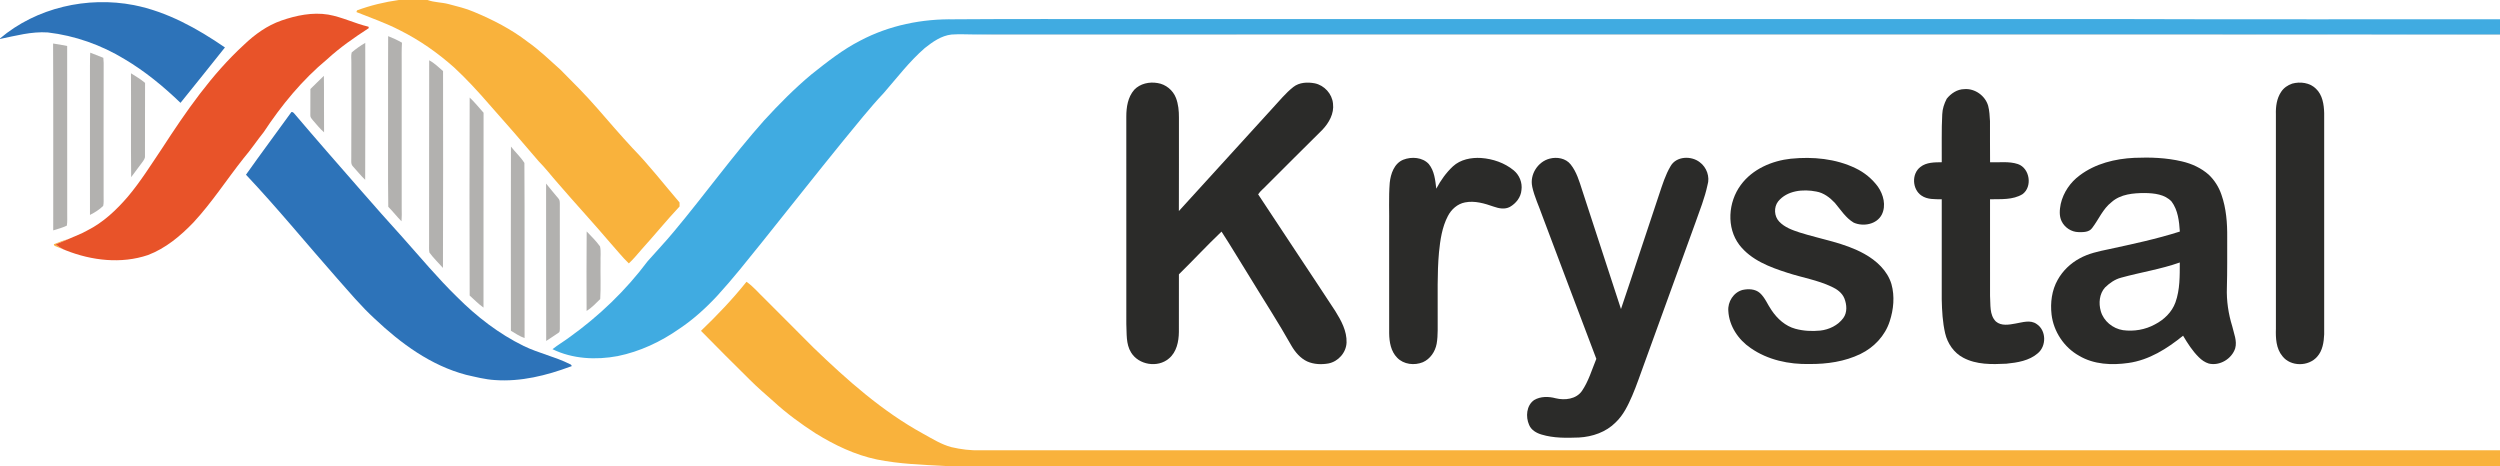
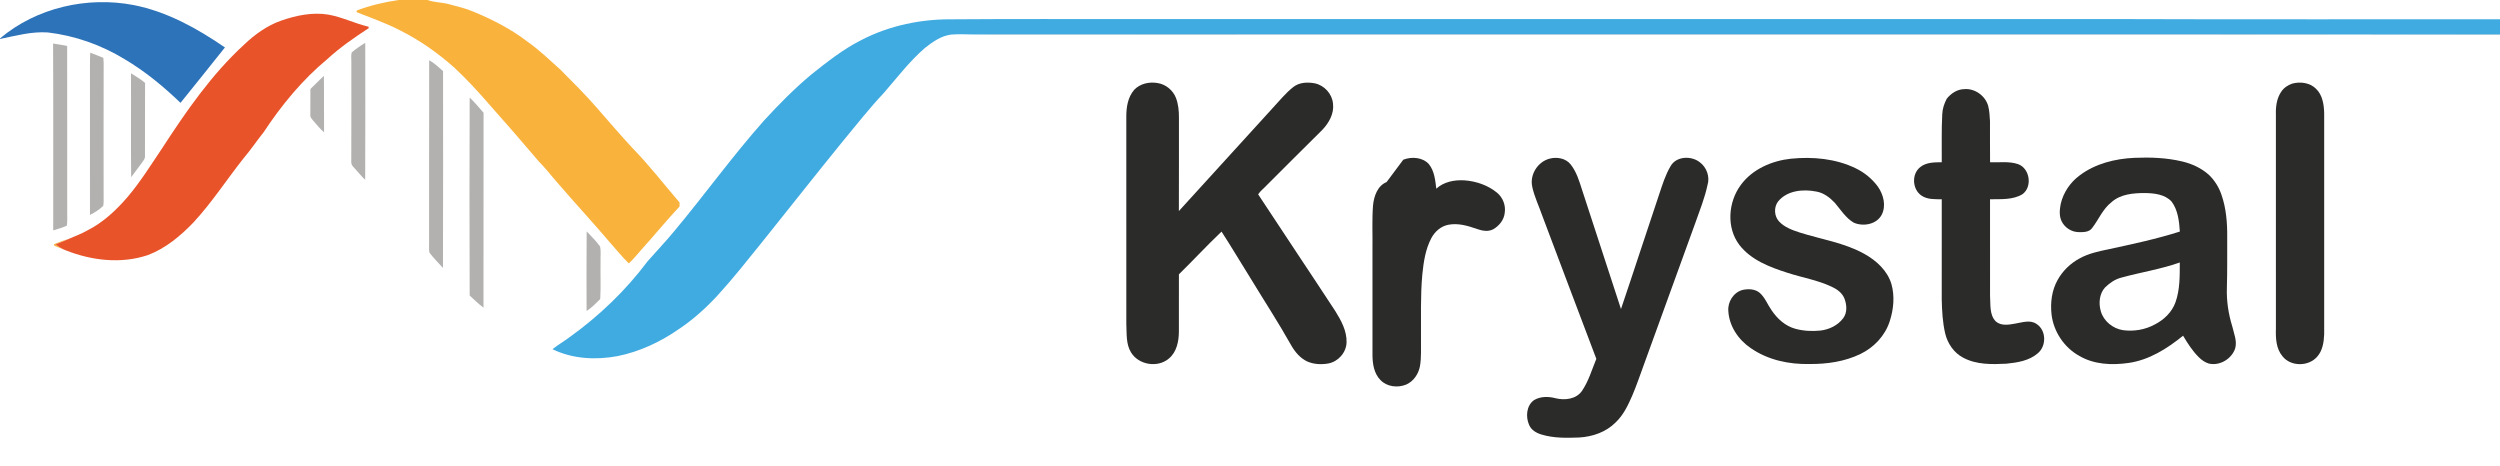
<svg xmlns="http://www.w3.org/2000/svg" version="1.2" baseProfile="tiny-ps" viewBox="0 0 1647 307" width="1647" height="307">
  <title>mark-svg</title>
  <style>
		tspan { white-space:pre }
		.s0 { fill: #f9b23c } 
		.s1 { fill: #2d73b9 } 
		.s2 { fill: #e85329 } 
		.s3 { fill: #40abe1 } 
		.s4 { fill: #b2b1af } 
		.s5 { fill: #2b2b29 } 
	</style>
  <g id="#f9b23cff">
    <path id="Layer" class="s0" d="m262.77 0h18.88c4.47 1.65 9.34 1.47 13.91 2.7c5.6 1.5 11.3 2.79 16.64 5.11c12.48 5.19 24.62 11.41 35.35 19.68c7.76 5.45 14.58 12.06 21.62 18.37c8.3 8.32 16.63 16.63 24.34 25.51c7.63 8.75 15.19 17.58 23.09 26.09c11.08 11.34 20.77 23.91 31.09 35.93c-0.01 0.87 0 1.75 0.02 2.62c-8.61 9.18-16.55 18.98-25.01 28.3c-2.75 3.13-5.35 6.39-8.42 9.22c-4.36-4.15-8.05-8.93-12.09-13.38c-11.38-13.38-23.31-26.26-34.76-39.57c-4.22-4.74-8.06-9.82-12.54-14.33c-10.76-12.67-21.66-25.22-32.72-37.64c-7.28-8.4-14.81-16.59-22.96-24.15c-10.82-9.62-22.78-18.04-35.76-24.51c-9.2-4.77-19.02-8.16-28.62-12c0.09-0.28 0.28-0.83 0.37-1.11c8.91-3.32 18.19-5.52 27.59-6.85z" />
    <path id="Layer" class="s0" d="m35.43 160.9c3.18-1.24 6.36-2.55 9.66-3.44c-2.75 1.28-5.58 2.38-8.4 3.48c1.99 1.72 4.29 3.07 6.74 4.01c-2.53-0.94-5.02-1.97-7.52-2.99c-0.12-0.27-0.36-0.81-0.48-1.07z" />
-     <path id="Layer" class="s0" d="m461.8 217.96c10.62-10.18 20.8-20.82 29.98-32.32c4.52 3.08 7.96 7.39 11.92 11.11c10.68 10.79 21.45 21.5 32.17 32.23c22.07 21.28 45.25 41.94 72.29 56.76c6.04 3.31 11.95 7.08 18.67 8.85c6.24 1.46 12.66 2.26 19.08 2.06c333.7-0.02 667.4 0 1001.1-0.01v10.35h-1024.32c-15.01-0.81-30.14-1.28-44.93-4.27c-14.52-3.02-28.04-9.55-40.59-17.31c-9.67-6.28-19.02-13.09-27.5-20.91c-5.29-4.66-10.66-9.26-15.63-14.25c-10.81-10.69-21.61-21.41-32.23-32.29z" />
  </g>
  <g id="#2d73b9ff">
    <path id="Layer" class="s1" d="m0 25.33c24-20.32 57.53-27.91 88.2-21.97c21.9 4.33 41.75 15.38 59.99 27.89c-9.7 12.22-19.48 24.36-29.27 36.5c-11.25-10.8-23.38-20.81-36.83-28.77c-15.38-9.37-32.73-15.52-50.62-17.61c-10.68-0.71-21.1 2.18-31.47 4.3v-0.34z" />
-     <path id="Layer" class="s1" d="m191.63 74.28c0.48-1.07 1.77-0.15 2.2 0.47c14.43 17 29.14 33.77 43.82 50.57c9.04 10.36 18.13 20.68 27.39 30.85c11.81 13.27 23.22 26.94 35.95 39.37c12.92 12.96 27.59 24.36 44.07 32.41c9.85 4.77 20.71 7.05 30.49 11.98c0.7 0.12 1.76 1.51 0.32 1.55c-15.86 5.91-32.78 10.13-49.82 8.9c-6.45-0.38-12.72-2.04-18.99-3.45c-23.17-6.11-42.99-20.67-60.16-36.9c-9.04-8.25-16.84-17.7-24.96-26.81c-20.01-22.67-39.14-46.12-59.9-68.12c9.7-13.72 19.77-27.19 29.6-40.82z" />
  </g>
  <g id="#e85329ff">
    <path id="Layer" class="s2" d="m185.35 13.54c9.87-3.4 20.49-5.62 30.92-3.92c9.14 1.62 17.52 5.86 26.51 7.98c0.05 0.23 0.13 0.69 0.18 0.92c-9.56 6.23-19.03 12.76-27.43 20.51c-16.41 13.59-30.09 30.28-41.81 48.03c-4.5 5.6-8.46 11.62-13.15 17.08c-11.18 14.08-20.95 29.31-33.22 42.51c-8.51 8.85-18.3 17-29.9 21.39c-17.59 5.94-37 3.65-54.02-3.08c-2.45-0.94-4.75-2.29-6.74-4.01c2.82-1.11 5.65-2.2 8.4-3.48c4.13-1.88 8.46-3.35 12.4-5.63c10.51-5.28 19.21-13.48 26.8-22.35c8.38-9.94 15.25-21.01 22.5-31.77c15.79-24.31 32.44-48.48 53.9-68.19c7.12-6.81 15.29-12.73 24.66-15.98z" />
  </g>
  <g id="#40abe1ff">
    <path id="Layer" class="s3" d="m629.03 12.71c38.61-0.29 77.23-0.11 115.85-0.15c217.09 0 434.18 0 651.27 0c83.62 0.31 167.23 0.06 250.85 0.15v10.06c-81.07-0.16-162.14 0.04-243.21-0.11c-253.97 0.03-507.93-0.05-761.89 0.05c-5.01-0.06-10.02-0.28-15.02 0.04c-6.75 0.74-12.48 4.84-17.66 8.94c-10.13 8.8-18.27 19.56-27.05 29.64c-9.46 10.05-17.98 20.91-26.77 31.53c-18.03 22.16-35.66 44.62-53.54 66.88c-9.6 11.9-19.06 23.92-29.4 35.19c-7.52 8.07-15.73 15.53-24.92 21.66c-12.2 8.55-25.99 15.04-40.63 18.01c-14.31 2.68-29.7 1.91-42.94-4.55c3.48-2.79 7.35-5.02 10.92-7.68c19.66-14.05 37.33-30.96 51.81-50.33c5.76-6.52 11.76-12.83 17.31-19.54c20.18-24.1 38.52-49.71 59.43-73.21c9.8-10.69 20.04-21.04 31.18-30.33c10.23-8.1 20.52-16.3 32.2-22.24c19.04-10.05 40.76-14.44 62.21-13.98z" />
  </g>
  <g id="#b2b1afff">
    <path id="Layer" class="s4" d="m641.9 22.7c253.96-0.1 507.92-0.02 761.89-0.05c81.07 0.15 162.14-0.05 243.21 0.11v0.18c-43.73-0.18-87.47-0.02-131.2-0.08c-274.63 0.02-549.26 0.01-823.88 0.02c-16.68-0.11-33.35 0.21-50.02-0.18z" />
-     <path id="Layer" class="s4" d="m255.72 23.81c3.13 1.21 6.18 2.64 9.1 4.31c-0.29 4.71-0.18 9.43-0.18 14.15c0 31.7 0 63.39 0 95.08c0.07 2.82 0.11 5.63-0.13 8.44c-3.05-3.05-5.67-6.49-8.71-9.54c-0.32-21.87-0.05-43.76-0.14-65.62c0.04-15.6-0.08-31.21 0.06-46.82z" />
    <path id="Layer" class="s4" d="m231.67 34.58c2.78-2.37 5.79-4.51 8.96-6.35c0.01 30.08 0.12 60.16-0.05 90.23c-2.91-2.73-5.35-5.9-8.06-8.82c-1.59-1.58-1-3.98-1.1-5.98c0.14-20.74 0.01-41.48 0.05-62.21c0.08-2.28-0.37-4.64 0.21-6.87z" />
    <path id="Layer" class="s4" d="m34.97 28.67c3.11 0.45 6.21 0.98 9.28 1.64c0.05 36.72 0.01 73.45 0.03 110.17c-0.04 2.72 0.18 5.46-0.23 8.15c-2.86 1.4-5.96 2.2-8.99 3.15c-0.05-41.04 0.13-82.08-0.09-123.11z" />
    <path id="Layer" class="s4" d="m59.28 43c-0.02-2.77 0.02-5.54 0.17-8.31c2.86 1.16 5.73 2.32 8.63 3.4c0.08 1.11 0.18 2.23 0.22 3.34c-0.1 29.43-0.02 58.86-0.03 88.29c-0.02 1.96 0.17 3.98-0.28 5.91c-2.49 2.5-5.58 4.34-8.71 5.97c-0.02-32.86 0.01-65.73-0.01-98.59z" />
    <path id="Layer" class="s4" d="m282.74 39.73c3.46 1.79 6.2 4.61 9.14 7.09c0.02 43.23 0.12 86.47-0.06 129.69c-2.98-3.36-6.27-6.49-8.92-10.12c-0.38-1.96-0.2-3.99-0.22-5.98c0.06-40.22-0.05-80.45 0.06-120.68z" />
    <path id="Layer" class="s4" d="m86.28 48.28c3.17 1.99 6.41 3.89 9.29 6.32c-0.11 16.09 0.01 32.19-0.06 48.28c0.12 1.56-0.94 2.79-1.76 3.98c-2.41 3.31-4.86 6.59-7.34 9.85c-0.27-22.81 0.02-45.62-0.13-68.43z" />
    <path id="Layer" class="s4" d="m204.48 58.65c3.01-2.86 5.85-5.87 8.9-8.7c0.18 12.41-0.05 24.82 0.12 37.23c-2.78-2.34-4.98-5.27-7.39-7.96c-0.74-0.96-1.76-1.9-1.66-3.22c-0.04-5.79 0-11.57 0.04-17.36z" />
    <path id="Layer" class="s4" d="m309.42 64.27c3.34 3.06 6.1 6.68 9.16 10.01c-0.09 42.78 0.02 85.57-0.05 128.36c-3.32-2.32-6.09-5.27-9.11-7.94c-0.14-43.47-0.18-86.95 0-130.42z" />
-     <path id="Layer" class="s4" d="m336.61 96.56c2.82 3.7 6.45 6.85 8.86 10.81c0.26 38.44 0.01 76.9 0.12 115.34c-3.26-1.1-6.08-3.08-9.01-4.8c-0.04-40.45-0.09-80.9 0.03-121.35z" />
-     <path id="Layer" class="s4" d="m359.75 120.93c2.64 3.35 5.44 6.56 8.15 9.86c0.92 0.94 0.87 2.3 0.91 3.54c-0.04 27.38-0.03 54.76 0.01 82.14c-0.14 0.91 0.16 2.2-0.83 2.72c-2.64 1.93-5.48 3.57-8.16 5.43c-0.12-34.56 0-69.12-0.07-103.69z" />
    <path id="Layer" class="s4" d="m386.5 152.46c3.04 3.19 6.23 6.3 8.81 9.89c0.74 3.38 0.19 6.92 0.34 10.36c-0.16 8.1 0.28 16.24-0.22 24.31c-2.82 2.77-5.6 5.73-8.98 7.84c-0.05-17.47-0.12-34.94 0.05-52.4z" />
  </g>
  <g id="#2b2b29ff">
    <path id="Layer" class="s5" d="m747.23 59.14c3.9-4.08 9.94-5.39 15.38-4.43c5.39 0.81 10.16 4.72 12.11 9.81c1.58 4.12 1.99 8.59 1.96 12.97c-0.02 20.52 0.04 41.03-0.04 61.55c20.59-22.52 41.09-45.1 61.63-67.66c4.47-4.78 8.59-9.98 13.76-14.05c3.95-3.12 9.37-3.34 14.13-2.44c6.31 1.3 11.45 6.94 12.02 13.38c0.84 6.55-2.68 12.71-7.04 17.29c-12.15 12.16-24.45 24.17-36.54 36.39c-1.86 2.08-4.21 3.73-5.74 6.08c16.85 25.7 34.01 51.21 50.84 76.93c3.87 6.23 7.66 13.1 7.41 20.68c-0.21 6.63-5.48 12.56-11.95 13.81c-4.65 0.81-9.61 0.61-13.96-1.32c-4.52-2.11-7.9-6.09-10.37-10.32c-8.59-15.3-18.19-30.01-27.3-45.01c-6.32-10.03-12.3-20.29-18.79-30.22c-9.61 9.12-18.6 18.87-28.07 28.14c0 12.67 0.03 25.35-0.02 38.02c-0.07 6.3-1.51 13.3-6.63 17.49c-7.33 6.23-19.85 4.22-24.86-4.01c-3.5-5.62-2.79-12.49-3.14-18.81c-0.02-45.54 0.01-91.07-0.01-136.61c0-6.19 1-12.83 5.22-17.64z" />
    <path id="Layer" class="s5" d="m1510.08 55.09c5.3-1.44 11.6-0.67 15.64 3.33c4.36 4.08 5.29 10.41 5.45 16.09c-0.01 48.58-0.01 97.17 0 145.74c-0.21 5.12-1.04 10.71-4.56 14.67c-5.69 6.67-17.54 6.73-22.97-0.29c-4.18-5.02-4.47-11.92-4.27-18.14c0-47.08 0.02-94.15-0.01-141.22c-0.15-5.03 0.53-10.34 3.37-14.62c1.68-2.65 4.37-4.57 7.34-5.55z" />
    <path id="Layer" class="s5" d="m1282.42 65.15c2.85-3.58 6.97-6.38 11.68-6.43c6.94-0.58 13.8 4.35 15.7 11.01c0.86 3.28 1 6.71 1.2 10.08c0.06 9.03-0.06 18.07 0.06 27.1c6.09 0.21 12.45-0.78 18.35 1.19c7.88 2.71 9.71 15 2.98 19.85c-6.4 3.87-14.2 3.17-21.36 3.33c-0.02 21.21-0.03 42.42 0.01 63.63c0.43 5.68-0.57 12.49 3.86 16.91c3.54 3.06 8.65 2.11 12.86 1.34c4.55-0.74 9.77-2.66 13.95 0.29c6.44 4.15 6.58 14.46 0.82 19.26c-5.66 4.96-13.52 6.18-20.77 6.9c-9.55 0.48-19.75 0.7-28.41-3.96c-6.14-3.21-10.32-9.38-11.88-16.03c-1.71-7.33-2.09-14.88-2.26-22.38c0.02-21.98 0-43.97 0.01-65.95c-4.53-0.07-9.5 0.25-13.39-2.46c-6.11-4.13-6.6-14.39-0.63-18.85c3.94-3.12 9.24-3.03 14.02-3.1c0.11-10.55-0.25-21.11 0.33-31.65c0.15-3.54 1.27-6.94 2.9-10.07z" />
    <path id="Layer" fill-rule="evenodd" class="s5" d="m1370.17 115.49c10.29-7.73 23.27-10.93 35.95-11.51c10.49-0.44 21.13-0.08 31.38 2.36c6.45 1.5 12.67 4.35 17.65 8.78c3.79 3.61 6.65 8.17 8.33 13.13c3.18 9.05 3.9 18.76 3.8 28.29c-0.03 10.99 0.1 21.99-0.21 32.98c-0.31 8.62 0.99 17.22 3.53 25.44c1.06 4.74 3.31 9.61 1.95 14.51c-2.26 6.96-10.2 11.75-17.4 10.04c-2.52-0.77-4.73-2.31-6.56-4.16c-4.2-4.13-7.4-9.15-10.38-14.19c-10.46 8.49-22.42 16.07-36 17.96c-10.92 1.57-22.77 1.05-32.47-4.72c-9.92-5.5-16.84-15.93-18.18-27.18c-0.89-7.78 0.14-15.98 4.04-22.87c3.31-5.96 8.42-10.85 14.4-14.09c5.91-3.28 12.6-4.7 19.16-6.05c15.74-3.41 31.54-6.75 46.91-11.66c-0.45-6.82-1.23-14.15-5.45-19.78c-4.44-4.79-11.43-5.49-17.57-5.6c-7.59 0.01-15.99 0.68-21.93 5.96c-5.78 4.47-8.5 11.45-12.84 17.11c-2.03 2.82-5.85 2.73-8.94 2.67c-4.7-0.04-9.16-2.99-11.18-7.2c-1.69-3.53-1.3-7.58-0.58-11.3c1.7-7.57 6.35-14.38 12.6-18.93zm27.18 67.46c-4.08 1.05-7.61 3.58-10.59 6.47c-3.73 4.16-4.26 10.36-2.77 15.56c1.86 6.59 7.92 11.47 14.59 12.53c7.17 0.97 14.69-0.28 21.06-3.78c5.98-3.07 11.2-8.04 13.52-14.46c3.04-8.42 2.86-17.52 2.88-26.35c-12.59 4.47-25.85 6.47-38.69 10.02z" />
-     <path id="Layer" class="s5" d="m924.48 105.22c5.46-2.14 12.69-1.67 16.83 2.87c3.69 4.54 4.25 10.62 4.92 16.21c2.87-5.43 6.48-10.53 10.99-14.73c4.94-4.54 11.98-5.89 18.51-5.49c7.72 0.54 15.47 3.19 21.5 8.14c3.77 3.12 5.8 8.14 5.1 13.02c-0.37 4.73-3.62 8.8-7.64 11.08c-3.34 1.77-7.22 1.01-10.6-0.18c-6.04-2.11-12.51-4.07-18.96-2.79c-4.94 0.94-9.01 4.59-11.27 8.98c-3.84 7.34-5.03 15.7-5.85 23.85c-1.3 14.14-0.75 28.34-0.87 42.52c-0.11 5.93 0.35 11.91-0.68 17.78c-0.95 5.16-4.22 10.03-9.11 12.16c-5.56 2.26-12.61 1.49-16.89-2.97c-4.19-4.21-5.21-10.41-5.28-16.11c-0.03-23.3 0-46.6-0.01-69.9c0.16-9.75-0.39-19.52 0.38-29.24c0.62-5.93 2.93-12.76 8.91-15.2z" />
+     <path id="Layer" class="s5" d="m924.48 105.22c5.46-2.14 12.69-1.67 16.83 2.87c3.69 4.54 4.25 10.62 4.92 16.21c4.94-4.54 11.98-5.89 18.51-5.49c7.72 0.54 15.47 3.19 21.5 8.14c3.77 3.12 5.8 8.14 5.1 13.02c-0.37 4.73-3.62 8.8-7.64 11.08c-3.34 1.77-7.22 1.01-10.6-0.18c-6.04-2.11-12.51-4.07-18.96-2.79c-4.94 0.94-9.01 4.59-11.27 8.98c-3.84 7.34-5.03 15.7-5.85 23.85c-1.3 14.14-0.75 28.34-0.87 42.52c-0.11 5.93 0.35 11.91-0.68 17.78c-0.95 5.16-4.22 10.03-9.11 12.16c-5.56 2.26-12.61 1.49-16.89-2.97c-4.19-4.21-5.21-10.41-5.28-16.11c-0.03-23.3 0-46.6-0.01-69.9c0.16-9.75-0.39-19.52 0.38-29.24c0.62-5.93 2.93-12.76 8.91-15.2z" />
    <path id="Layer" class="s5" d="m1009.43 122.91c-1.74-7.91 3.71-16.42 11.49-18.4c4.79-1.26 10.61-0.27 13.82 3.81c3.91 4.89 5.68 11.04 7.57 16.9c8.55 26.13 17.02 52.27 25.59 78.38c8.52-25.13 16.67-50.38 25.14-75.52c2.13-6.35 4.11-12.85 7.55-18.64c3.74-6.62 13.61-6.95 19.19-2.58c4.56 3.32 6.83 9.62 5.12 15.04c-1.8 8.54-5.09 16.63-7.98 24.84c-11.34 31.1-22.55 62.24-33.87 93.34c-2.55 6.89-4.86 13.88-7.76 20.62c-2.76 6.32-5.79 12.74-10.88 17.55c-6.33 6.42-15.3 9.49-24.16 9.98c-8.25 0.31-16.7 0.47-24.68-1.95c-3.38-0.99-6.79-2.94-8.19-6.34c-2.38-5.34-1.82-12.84 3.31-16.39c4.24-2.51 9.54-2.42 14.19-1.17c6 1.47 13.51 0.63 17.31-4.83c4.37-6.42 6.54-14.01 9.47-21.14c-11.94-31.29-23.64-62.66-35.49-93.98c-2.25-6.5-5.32-12.76-6.77-19.52z" />
    <path id="Layer" class="s5" d="m1179.97 104.55c14.34-1.43 29.39-0.06 42.49 6.29c5.81 2.76 10.92 6.98 14.73 12.17c3.63 5.2 5.49 12.38 2.56 18.31c-3.31 6.54-12.27 8.15-18.54 5.35c-5.26-3.11-8.55-8.47-12.4-13.02c-3.29-3.5-7.37-6.63-12.21-7.46c-8.67-1.72-19.24-0.78-25.19 6.53c-2.93 3.83-2.62 9.72 0.69 13.23c3.57 3.82 8.67 5.63 13.52 7.22c14.25 4.53 29.41 6.72 42.63 14.09c7.89 4.39 15.17 10.99 17.83 19.89c2.25 8.02 1.43 16.72-1.16 24.57c-3.03 9.44-10.33 17.15-19.18 21.44c-10.4 5.07-22.15 6.74-33.62 6.65c-13.56 0.31-27.55-2.66-38.81-10.53c-8.09-5.46-14.16-14.51-14.69-24.4c-0.51-6.03 3.43-12.3 9.38-13.87c3.83-0.84 8.34-0.7 11.43 2.03c3.46 3.13 5.06 7.67 7.72 11.41c3.74 5.56 9.06 10.39 15.66 12.16c5.3 1.44 10.89 1.72 16.34 1.18c5.85-0.64 11.65-3.42 15.2-8.23c2.74-3.74 2.35-8.85 0.73-12.96c-1.5-3.73-4.96-6.17-8.5-7.76c-9.23-4.36-19.38-5.98-29.01-9.13c-11.64-3.72-23.92-8.34-31.66-18.34c-8.67-11.41-7.41-28.24 0.91-39.49c7.66-10.5 20.53-16 33.17-17.35z" />
  </g>
</svg>